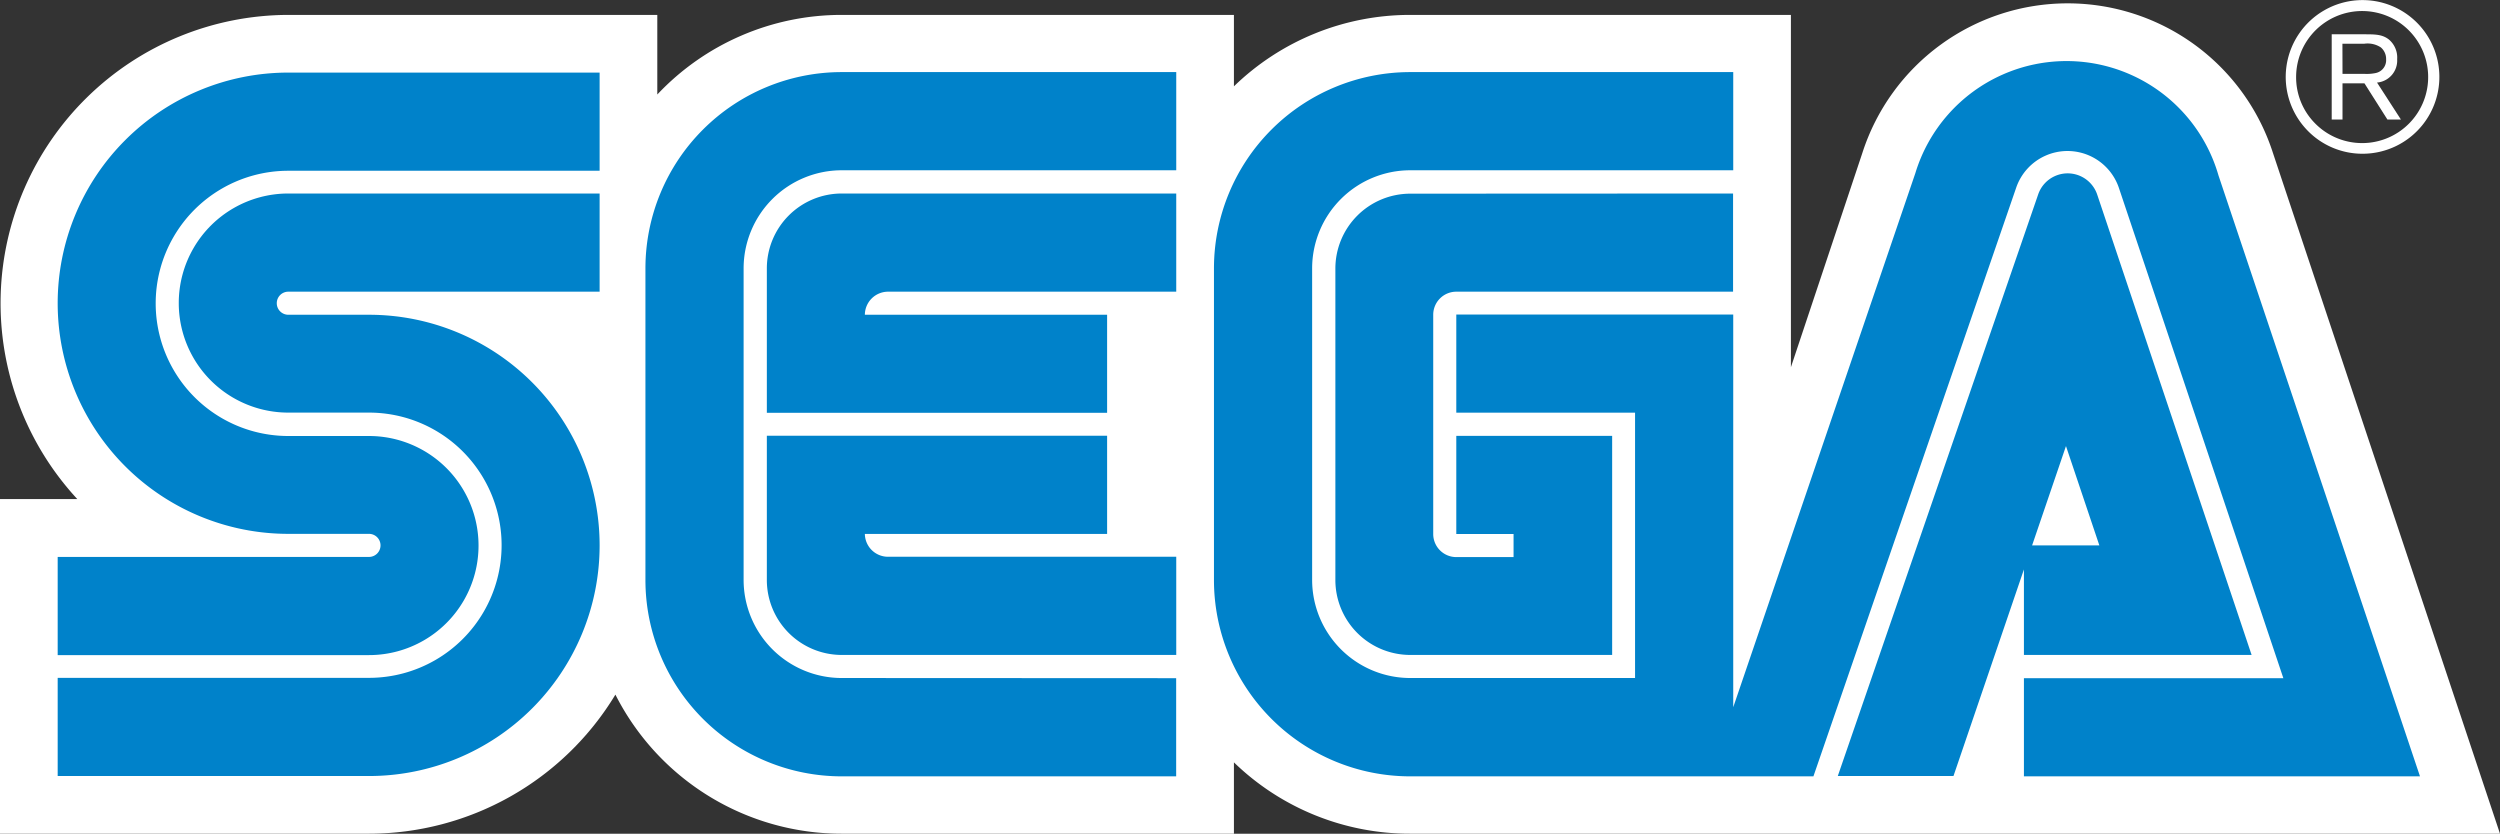
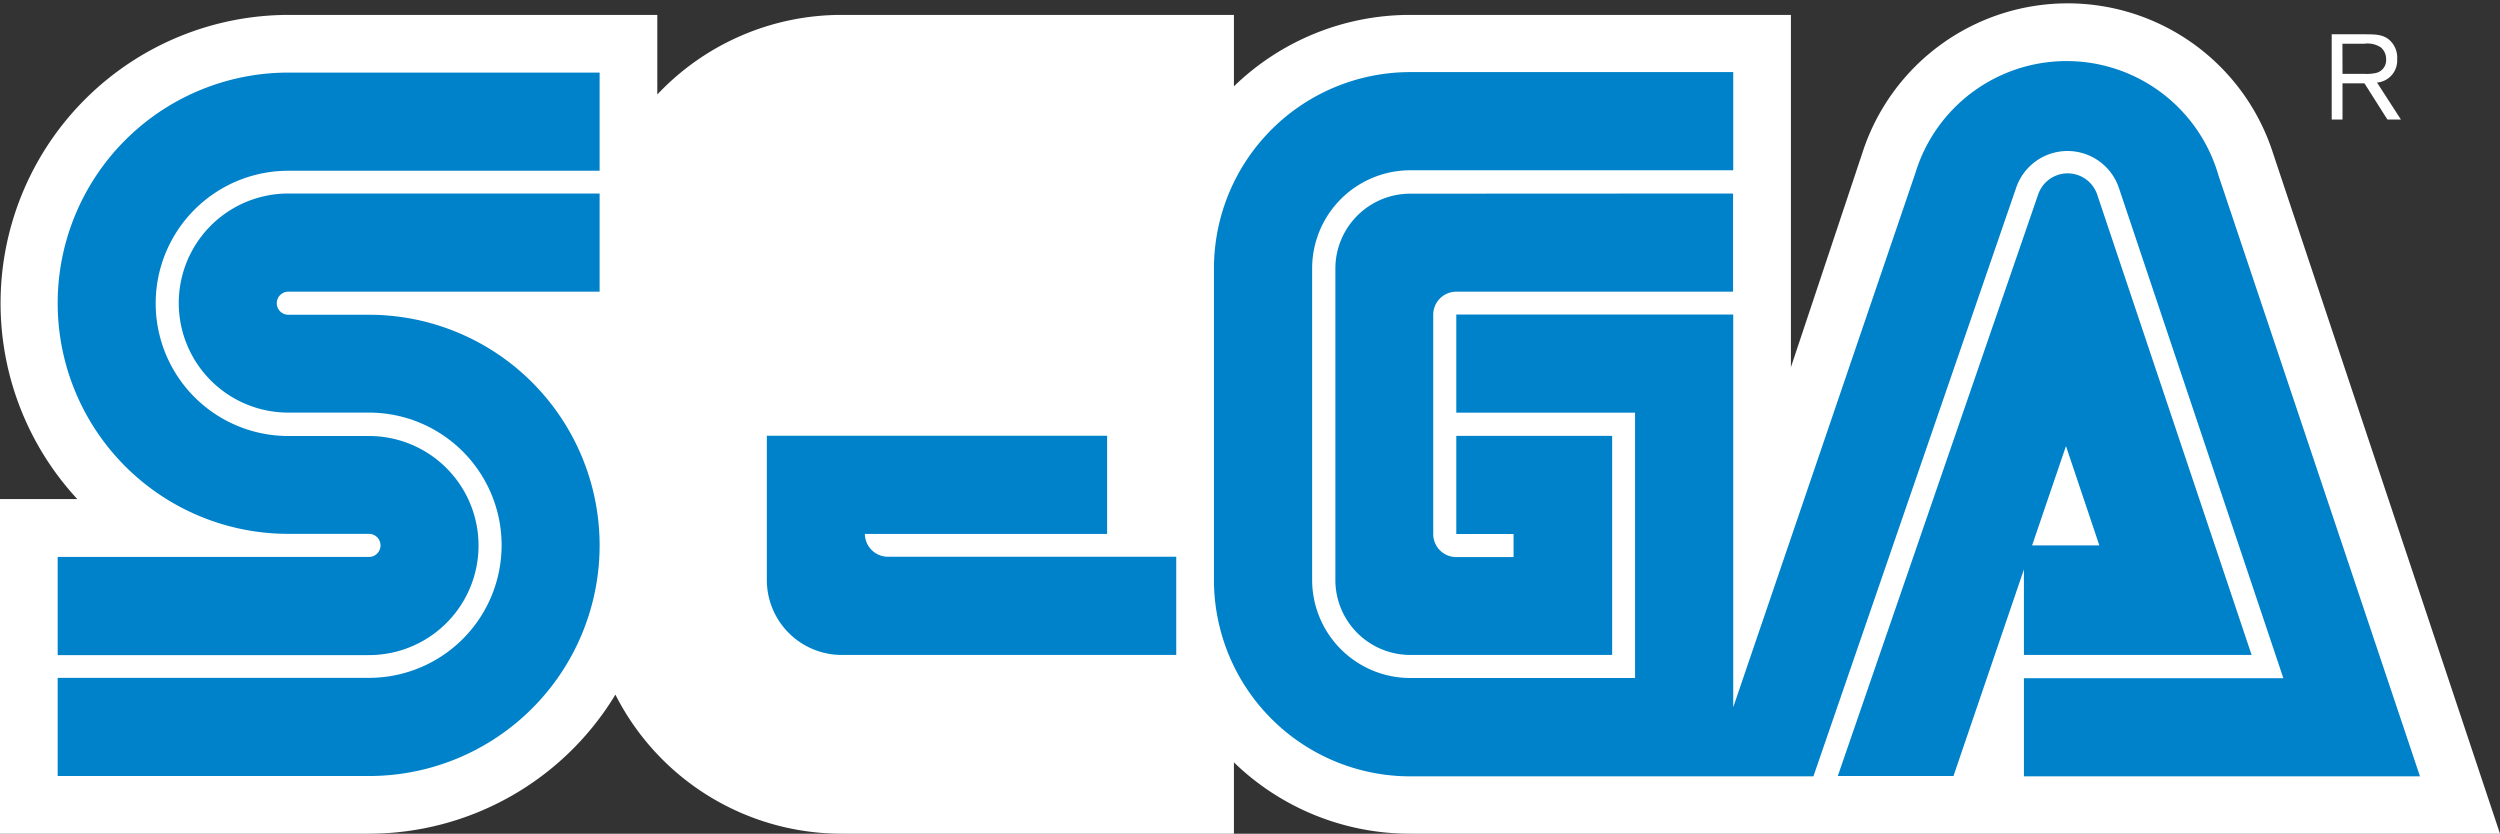
<svg xmlns="http://www.w3.org/2000/svg" id="LOGO_Regular" data-name="LOGO Regular" width="107.8mm" height="35.95mm" viewBox="0 0 305.57 101.9">
  <rect x="0" y="0" width="305.57" height="101.9" fill="#333333" stroke="none" />
  <defs>
    <style>.cls-1{fill:#fff;}.cls-2{fill:#0082ca;}</style>
  </defs>
  <path class="cls-1" d="M277.82,18.7a26.36,26.36,0,0,0-50.19,0L218.9,44.88V1.82H172.38a30.91,30.91,0,0,0-21.56,8.73V1.82H102.89a30.94,30.94,0,0,0-22.55,9.73V1.82H35.24A35.24,35.24,0,0,0,9.45,61H0V101.9H45.1a35.24,35.24,0,0,0,30.12-17,31,31,0,0,0,27.67,17h47.93V93.18a30.9,30.9,0,0,0,21.56,8.72H305.57Z" />
  <path class="cls-2" d="M45.1,68.07H7.05v12H45.1a13.39,13.39,0,1,0,0-26.78H35.24a16.21,16.21,0,0,1,0-32.42H73.29v-12H35.24a28.19,28.19,0,0,0,0,56.38H45.1a1.41,1.41,0,0,1,0,2.82Z" />
  <path class="cls-2" d="M35.24,35.65H73.29v-12H35.24a13.39,13.39,0,0,0,0,26.78H45.1a16.21,16.21,0,0,1,0,32.42H7.05v12H45.1a28.19,28.19,0,1,0,0-56.38H35.24a1.41,1.41,0,0,1,0-2.82Z" />
  <path class="cls-2" d="M172.38,23.67a9.16,9.16,0,0,0-9.16,9.15V70.89a9.16,9.16,0,0,0,9.16,9.16h24.67V53.27H178v12h7v2.82h-7a2.82,2.82,0,0,1-2.82-2.82V38.47A2.82,2.82,0,0,1,178,35.65h33.83v-12Z" />
  <path class="cls-2" d="M247.38,80.05h27.83L256.35,23.82a3.81,3.81,0,0,0-7.22-.08l-24.5,71.11h14.14l8.61-25.25Zm5.14-25.53,4.08,12.14h-8.22Z" />
  <path class="cls-2" d="M271.16,21.44a19.32,19.32,0,0,0-37.05-.28L211.85,86.44v-48H178v12h21.85V82.87H172.38a12,12,0,0,1-12-12V32.81a12,12,0,0,1,12-12h39.47v-12H172.38a24,24,0,0,0-24,24V70.89a24,24,0,0,0,24,24h49.27l24.78-71.94A6.63,6.63,0,0,1,259,23l20.09,59.89H247.38v12h48.41Z" />
-   <path class="cls-2" d="M102.89,82.87a12,12,0,0,1-12-12V32.81a12,12,0,0,1,12-12h40.88v-12H102.89a24,24,0,0,0-24,24V70.89a24,24,0,0,0,24,24h40.87v-12Z" />
  <path class="cls-2" d="M105.71,65.26h29.61v-12H93.73V70.89a9.16,9.16,0,0,0,9.16,9.16h40.88v-12H108.53A2.83,2.83,0,0,1,105.71,65.26Z" />
-   <path class="cls-2" d="M135.32,38.47H105.71a2.84,2.84,0,0,1,2.82-2.82h35.24v-12H102.89a9.16,9.16,0,0,0-9.16,9.15V50.45h41.59Z" />
-   <path class="cls-1" d="M288.74,18.79A9.39,9.39,0,1,0,282.09,16,9.35,9.35,0,0,0,288.74,18.79Zm-8.09-9.4A8.07,8.07,0,1,1,283,15.11,8,8,0,0,1,280.65,9.39Z" />
  <path class="cls-1" d="M286.32,10.18v4.43H285V4.19h3.87c1.44,0,2.3,0,3.11.63A2.88,2.88,0,0,1,293,7.23a2.7,2.7,0,0,1-2.46,2.86l2.92,4.52h-1.65L289,10.18Zm0-1.15h2.76a5.32,5.32,0,0,0,1.27-.1,1.6,1.6,0,0,0,1.3-1.68A1.84,1.84,0,0,0,291,5.79a2.94,2.94,0,0,0-2-.45h-2.69Z" />
</svg>